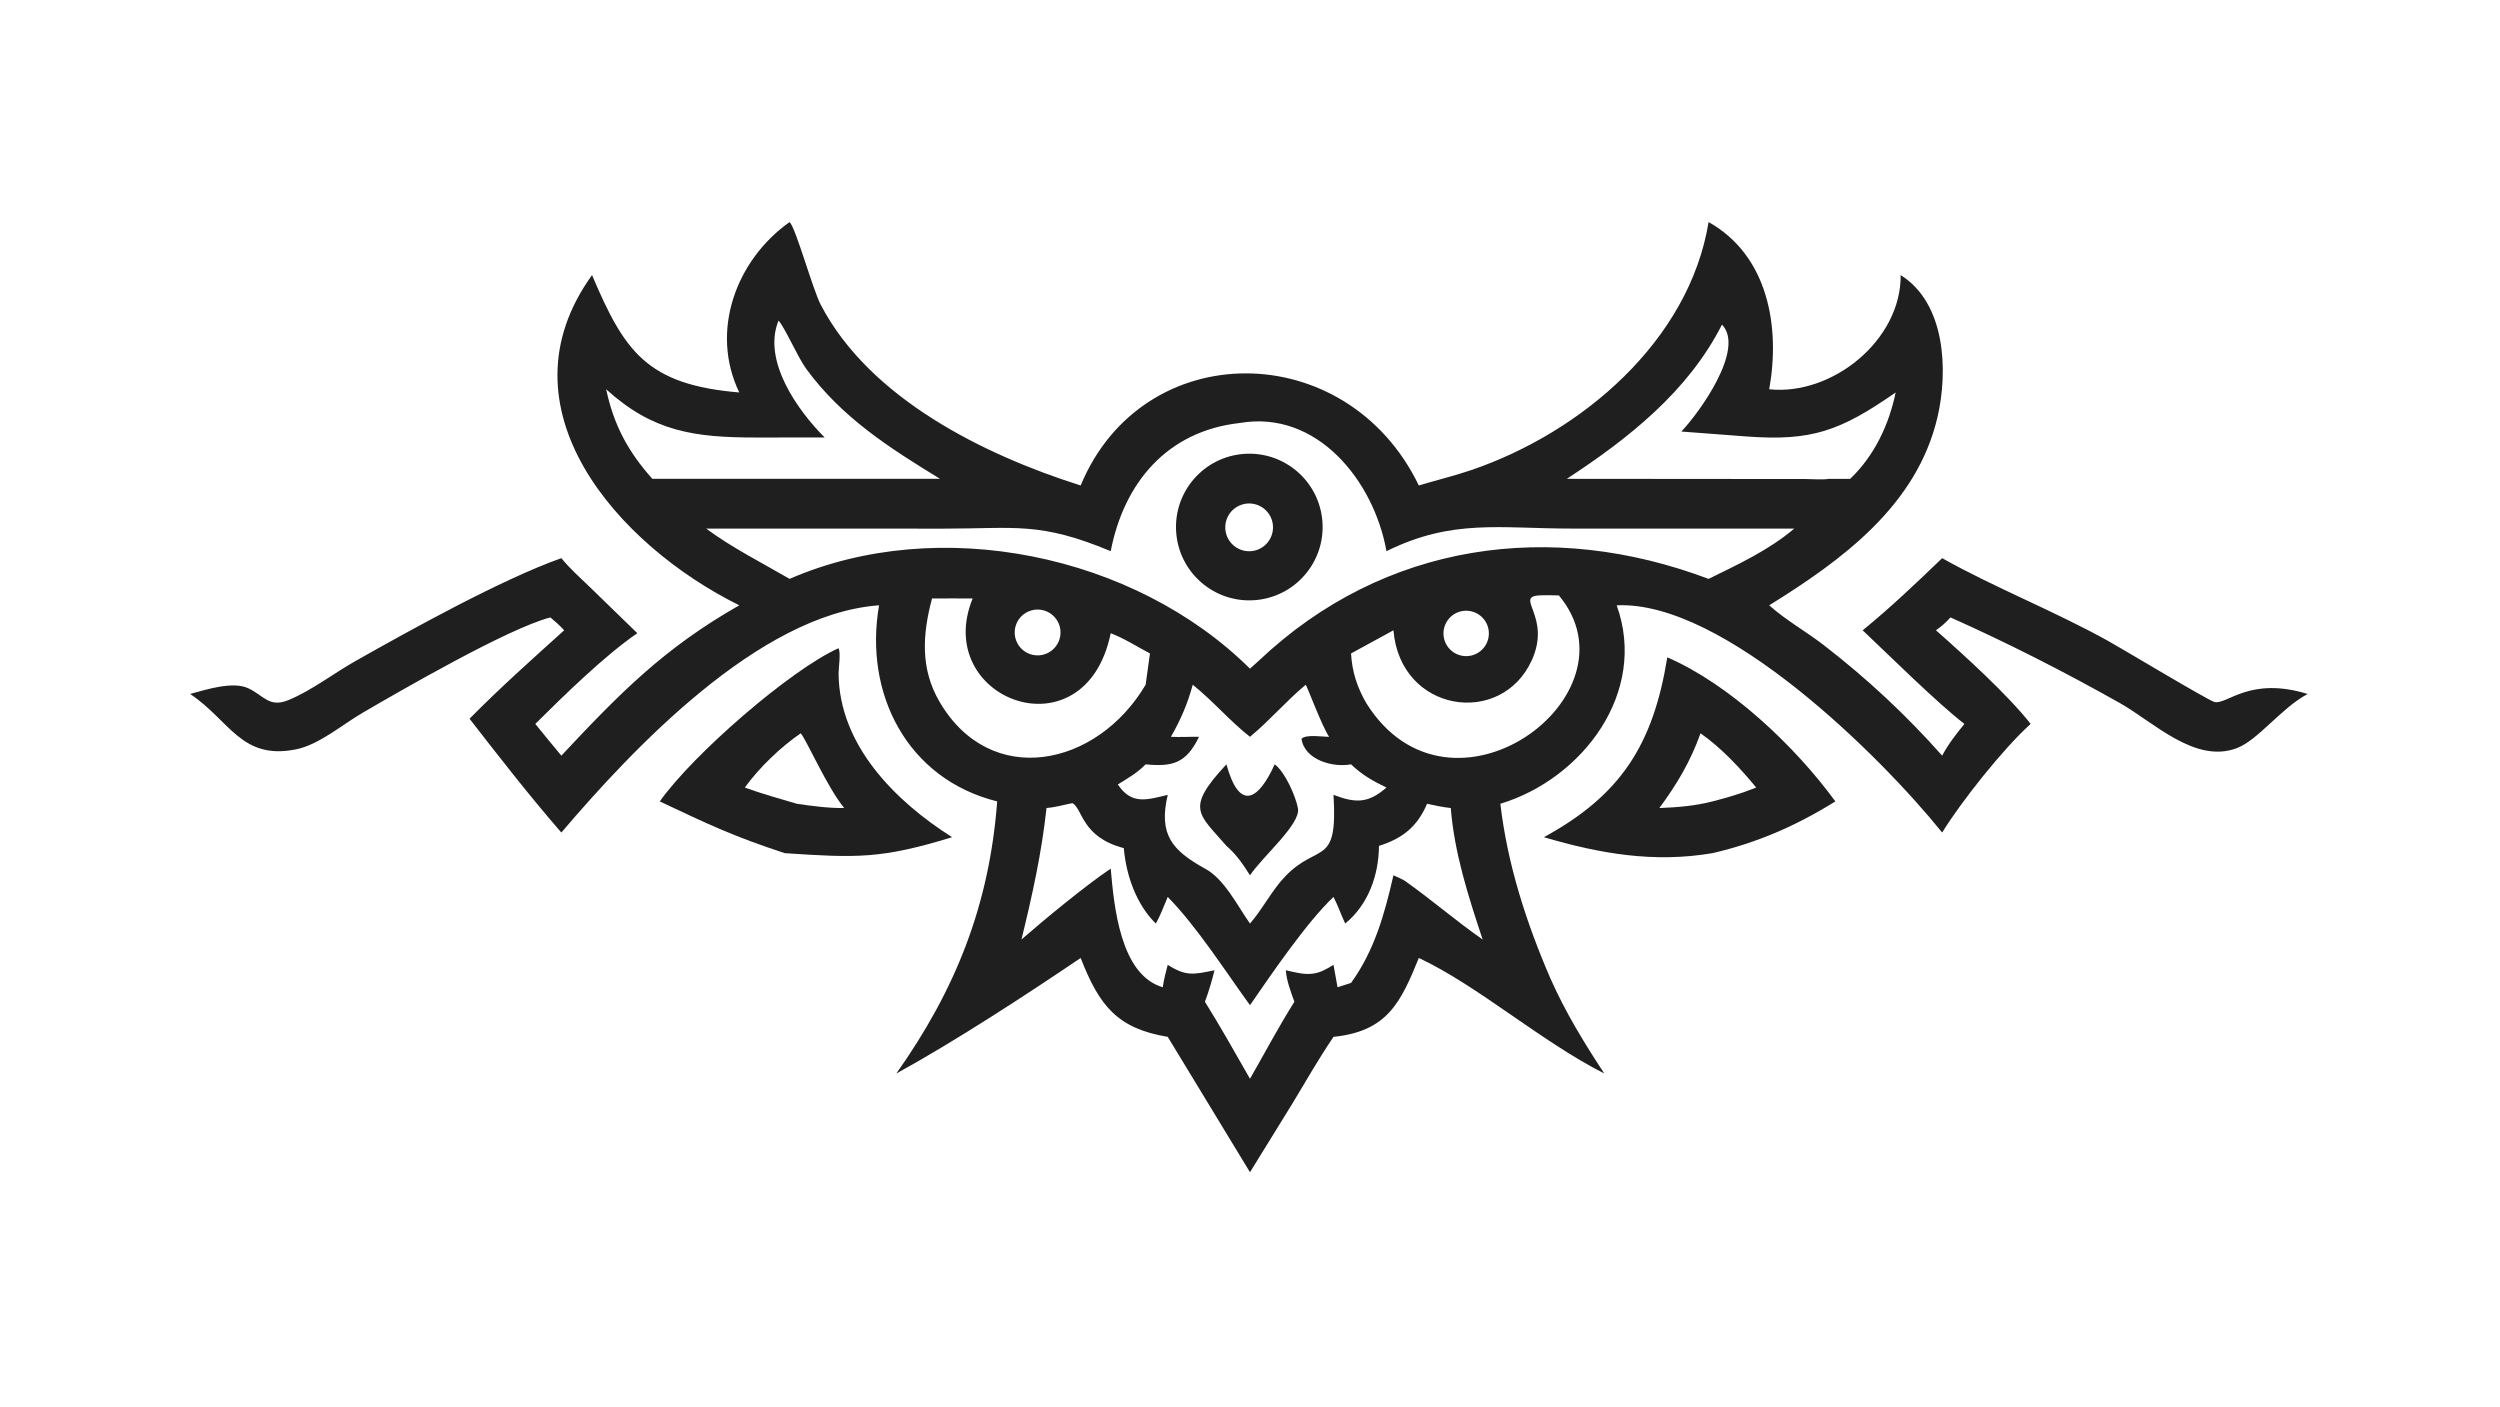
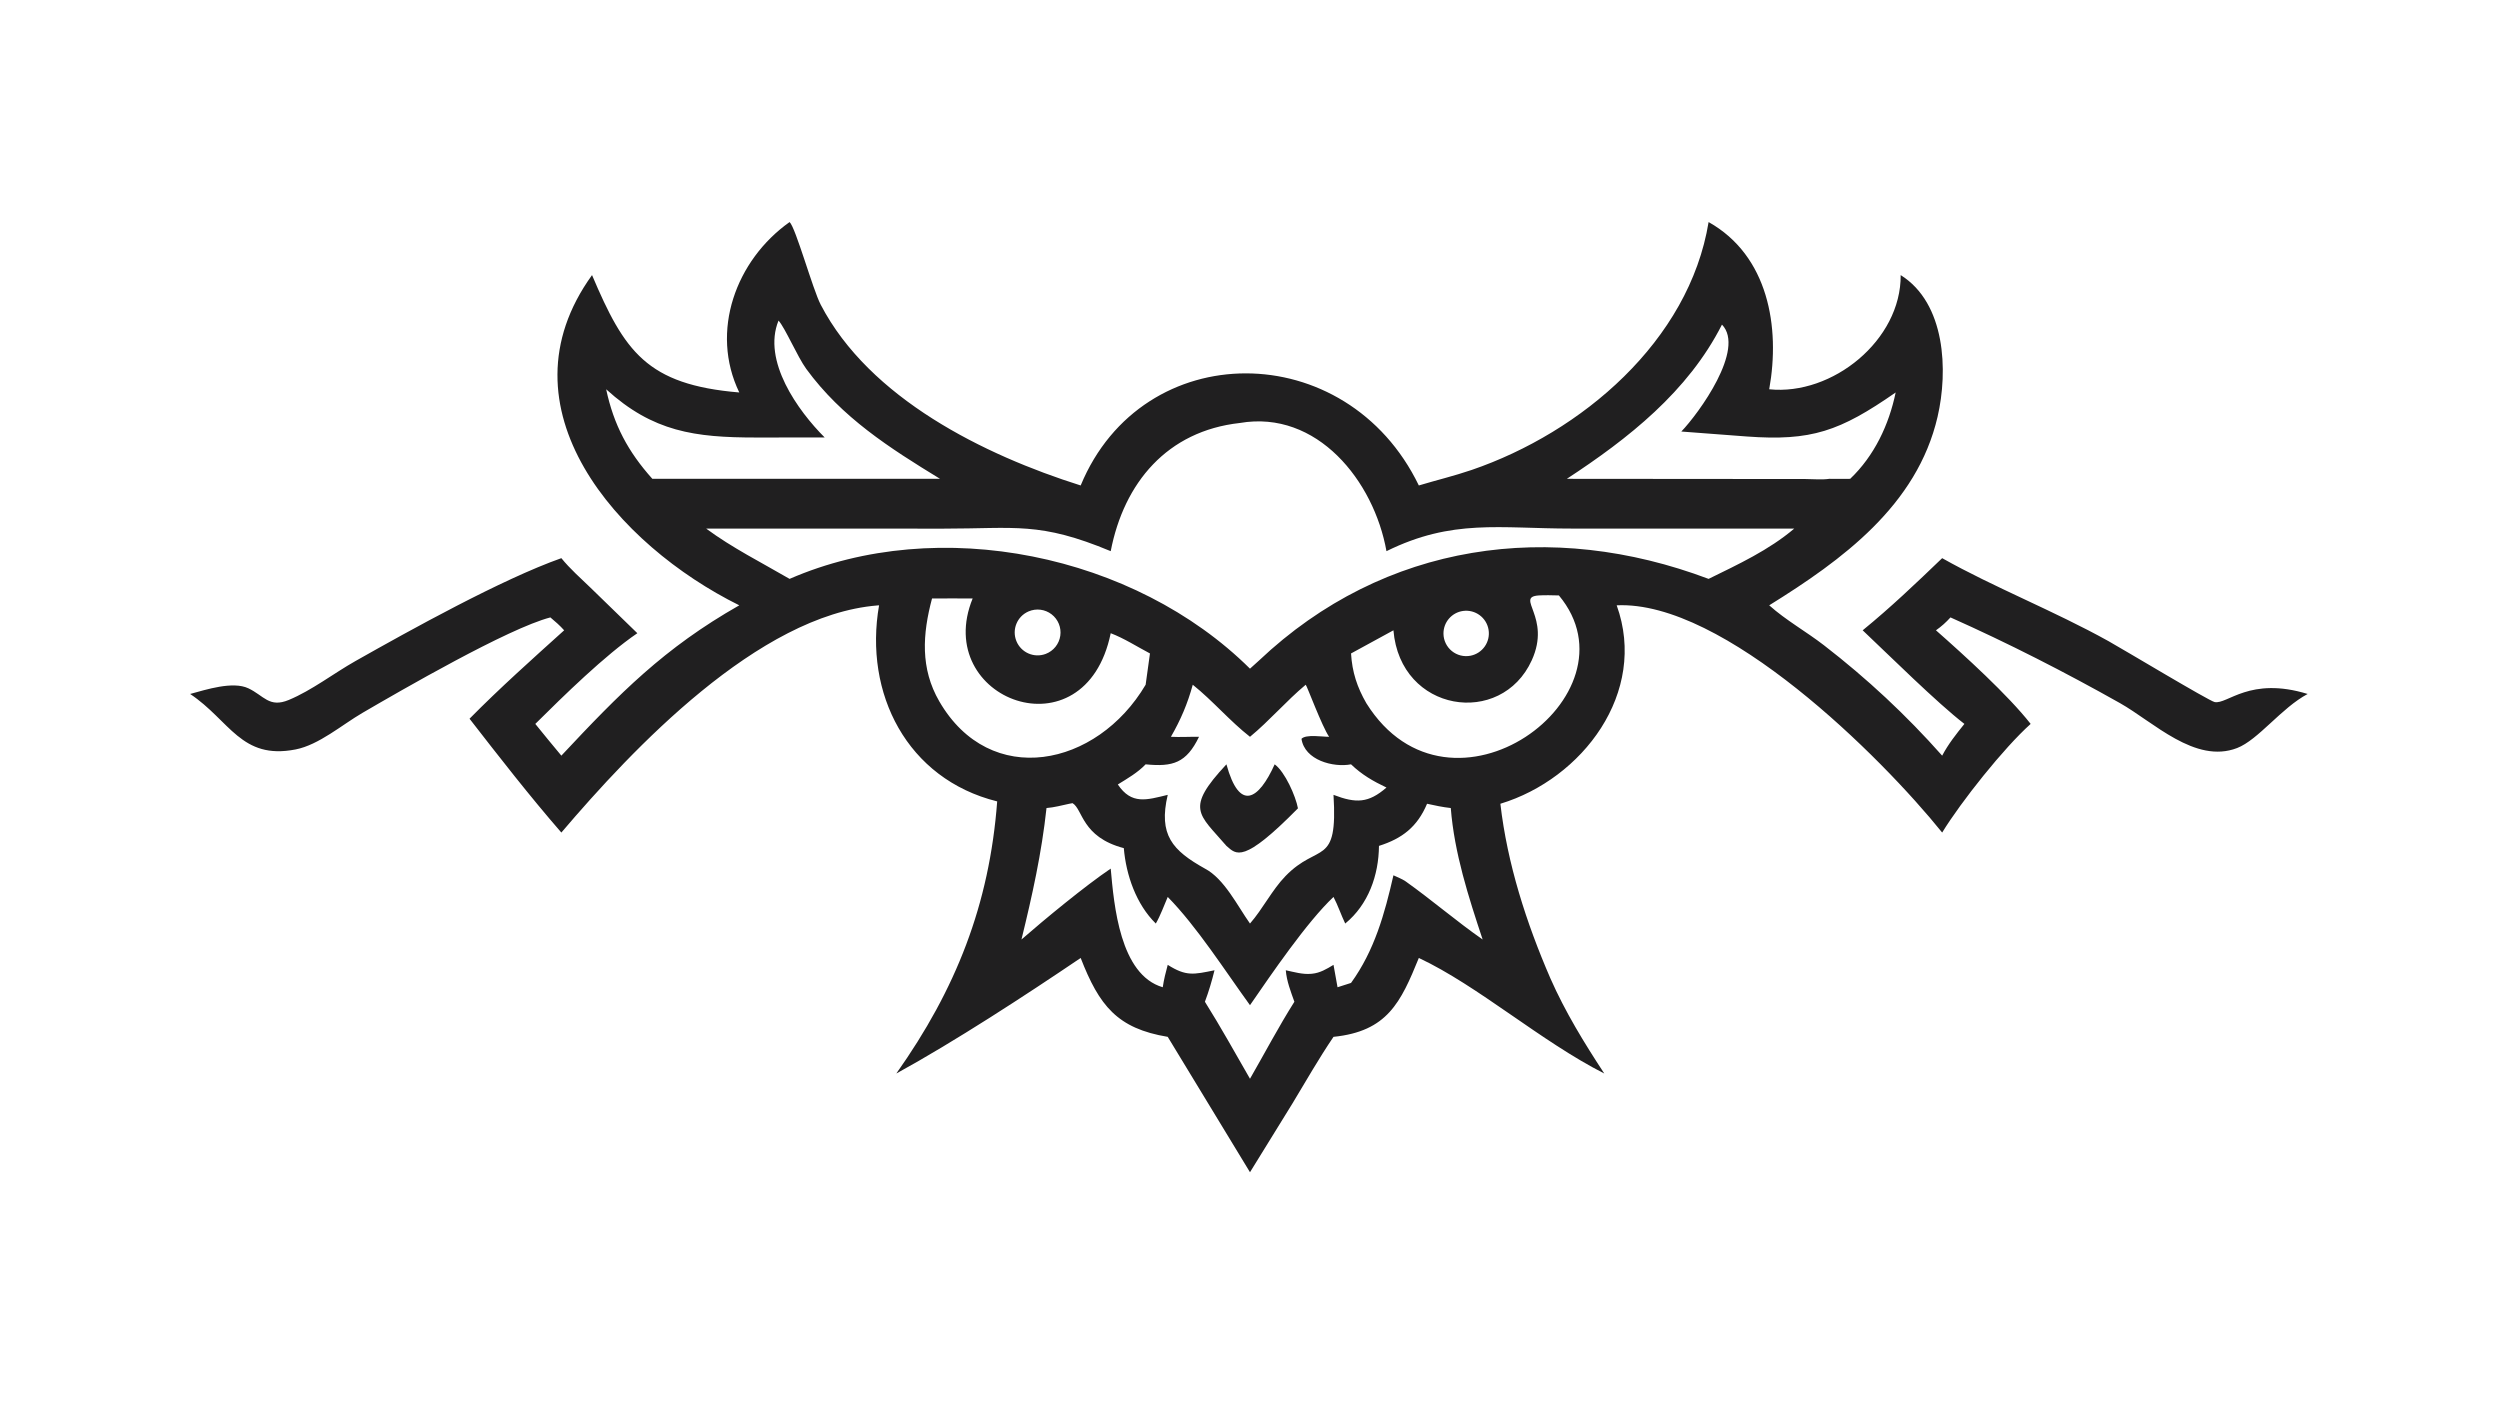
<svg xmlns="http://www.w3.org/2000/svg" width="3839" height="2160" viewBox="0 0 3839 2160">
  <path fill="#201F20" transform="matrix(4.219 0 0 4.219 6.10352e-05 0)" d="M287.39 80.823C289.62 82.877 295.81 105.311 298.705 110.874C316.466 145.008 358.156 165.602 393.336 176.696C415.877 122.233 490.147 122.364 516.416 176.696C522.806 174.77 529.319 173.216 535.636 171.053C575.622 157.361 614.793 124.163 621.884 80.823C643.59 93.017 648.029 119 643.944 141.685C666.946 144.075 691.988 123.793 691.796 100.125C708.144 110.367 709.108 134.921 705.224 151.692C697.742 184 670.479 203.833 643.944 220.319C650.011 225.757 657.426 229.875 663.893 234.876C679.573 247.002 693.738 260.197 706.895 275.035C709.166 270.754 711.961 267.241 714.988 263.484C705.003 255.774 687.857 238.769 677.964 229.414C688.175 221.083 697.405 212.268 706.895 203.155C725.853 213.832 747.52 222.291 767.442 233.361C772.704 236.285 804.007 255.109 806.057 255.528C810.711 256.481 818.807 246.105 839.925 252.586C830.351 257.674 821.94 269.302 814.226 272.272C798.973 278.145 783.775 262.763 771.595 255.904C751.5 244.588 730.984 234.122 709.923 224.721C708.269 226.545 706.652 227.998 704.634 229.414C714.908 238.465 730.874 252.969 739.101 263.484C729.313 272.253 713.797 291.766 706.895 303.024C684.696 275.424 627.402 218.495 588.429 220.319C599.877 252.061 575.942 283.505 546.095 292.546C548.617 314.428 555.562 335.946 564.294 356.08C569.681 368.289 576.608 379.599 583.915 390.73C560.818 379.002 537.899 358.744 516.416 348.672C509.816 364.873 504.965 375.377 485.359 377.382C480.05 385.189 475.322 393.51 470.436 401.596L454.962 426.659L425.023 377.382C406.641 374.338 400.088 366.032 393.336 348.672C373.026 362.411 347.514 379.056 326.234 390.73C347.912 360.106 360.108 329.315 362.947 291.69C330.105 283.525 314.361 252.351 319.957 220.319L319.356 220.363C276.045 223.869 230.269 272.548 204.318 303.024C192.742 289.718 181.722 275.525 170.898 261.593C181.865 250.472 193.74 239.881 205.337 229.414C203.773 227.674 202.117 226.209 200.323 224.721C184.923 228.72 145.891 251.337 131.94 259.46C124.445 263.824 116.08 271.113 107.586 272.778C87.752 276.664 83.628 262.199 69.202 252.586C75.026 251.003 84.695 247.855 90.37 250.511C96.052 253.171 97.955 257.745 105.107 254.767C113.51 251.269 121.405 245.11 129.368 240.609C149.299 229.344 182.61 210.84 204.318 203.155C207.481 207.062 211.383 210.476 214.991 213.968L231.976 230.47C220.197 238.493 205.124 253.266 194.833 263.484C197.946 267.373 201.143 271.196 204.318 275.035C225.608 252.308 241.691 235.888 269.08 220.319C224.919 198.478 180.524 148.564 215.485 100.125C227.258 127.85 235.347 140.031 269.08 142.848C258.323 120.573 267.87 94.668 287.39 80.823ZM404.269 200.61C378.338 189.803 369.636 192.413 343.433 192.411L257.011 192.387C266.501 199.4 277.212 204.772 287.39 210.697C341.741 187.035 412.945 201.719 454.962 243.378L458.249 240.411C504 197.16 564.68 189.132 621.884 210.697C632.735 205.362 643.773 200.264 653.065 192.387L572.063 192.386C545.709 192.387 528.665 188.767 504.638 200.61C500.076 175.043 479.375 149.115 451.265 153.955C424.852 156.88 409.092 175.682 404.269 200.61ZM380.9 294.104C379.13 310.515 375.701 325.954 371.782 341.957C380.184 334.632 394.885 322.495 404.269 316.145C405.47 329.481 407.612 354.782 423.209 359.332C423.626 356.541 424.281 353.894 425.023 351.177C431.737 355.439 434.479 354.695 442.049 353.149C441.089 357.07 439.966 360.829 438.557 364.613C444.309 373.779 449.565 383.265 454.962 392.643C460.326 383.329 465.383 373.686 471.121 364.613C469.793 360.873 468.314 357.14 467.99 353.149C470.968 353.784 474.149 354.73 477.208 354.441L477.522 354.413C480.462 354.139 482.884 352.678 485.359 351.177L486.828 359.332L491.741 357.76C500.288 345.943 503.981 332.576 507.173 318.585C508.608 319.267 510.293 319.889 511.596 320.78C521.14 327.57 530.041 335.263 539.642 341.957C534.488 326.412 529.338 310.526 528.044 294.104C525.111 293.78 522.285 293.182 519.409 292.546C515.861 300.978 510.32 305.225 501.906 307.88C501.813 318.534 498.063 329.228 489.621 336.144C488.11 332.977 486.976 329.55 485.359 326.465C475.688 335.564 462.707 354.629 454.962 365.859C446.067 353.601 435.574 337.178 425.023 326.465C423.634 329.656 422.419 333.136 420.684 336.144C413.56 329.16 409.86 318.508 409.035 308.698C393.655 304.655 394.153 294.54 390.375 292.328L389.2 292.546C386.477 293.127 383.677 293.891 380.9 294.104ZM483.761 268.174C481.163 264.404 475.672 249.551 475.245 249.223C468.118 255.176 462.06 262.33 454.962 268.174C447.609 262.429 441.489 255.114 434.133 249.223C432.249 256.117 429.741 261.995 426.179 268.174C429.608 268.354 432.992 268.124 436.413 268.174C431.801 277.707 426.887 279.186 416.982 278.196C414.071 281.224 410.407 283.328 406.86 285.523C411.855 292.986 417.366 291.161 425.023 289.302C421.586 303.883 426.709 309.527 438.557 316.145C445.613 319.84 450.41 329.744 454.962 336.144C459.654 330.781 462.946 323.97 467.866 318.888C479.894 306.465 486.984 315.797 485.359 289.302C493.58 292.454 498.089 292.332 504.638 286.644C499.739 284.31 495.676 281.973 491.741 278.196C485.256 279.435 474.844 276.682 473.704 268.909C475.318 267.162 481.547 268.214 483.761 268.174ZM689.969 142.848C669.634 156.984 659.279 160.597 635.727 158.866L611.952 157.066C618.274 150.504 635.374 127.019 626.748 118.147C614.402 142.541 592.623 159.662 570.283 174.28L657.145 174.353C659.9 174.362 663.143 174.674 665.84 174.28C668.365 174.295 670.89 174.327 673.414 174.28C682.21 165.898 687.528 154.613 689.969 142.848ZM535.209 238.669C539.604 237.821 542.524 233.627 541.796 229.21C541.068 224.793 536.956 221.76 532.522 222.368C528.39 222.935 525.328 226.493 525.384 230.665C525.416 233.111 526.531 235.417 528.427 236.962C530.324 238.507 532.807 239.132 535.209 238.669ZM507.173 229.414L491.741 237.838C492.145 244.607 493.946 250.116 497.319 255.967C527.846 304.685 597.77 253.104 567.399 216.723C564.956 216.679 562.497 216.571 560.058 216.723C551.287 217.342 564.72 224.48 557.527 240.311C546.384 264.837 509.65 259.328 507.173 229.414ZM380.624 237.998C383.451 236.924 385.476 234.404 385.915 231.411C386.355 228.418 385.14 225.422 382.74 223.581C380.341 221.74 377.133 221.342 374.357 222.542C370.196 224.34 368.233 229.133 369.937 233.334C371.64 237.535 376.386 239.606 380.624 237.998ZM220.627 141.685C223.382 154.664 228.593 164.4 237.438 174.28L243.718 174.28L342.148 174.28C323.803 163.069 306.379 151.96 293.451 134.261C290.267 129.903 285.742 119.287 283.362 116.685C277.378 131.305 290.409 149.492 300.159 159.227L275.117 159.244C252.919 159.232 237.69 157.202 220.627 141.685ZM339.234 217.83C335.775 230.797 334.919 243.276 341.884 255.29C360.403 287.235 399.259 279.24 416.982 249.223L418.554 237.838C413.941 235.414 409.101 232.298 404.269 230.47C394.99 275.731 339.034 254.655 354.016 217.83C349.09 217.823 344.161 217.78 339.234 217.83Z" />
-   <path fill="#201F20" transform="matrix(4.219 0 0 4.219 6.10352e-05 0)" d="M453.048 165.185C467.726 164.267 480.38 175.4 481.342 190.078C482.305 204.756 471.214 217.447 456.542 218.455C441.807 219.468 429.052 208.315 428.085 193.573C427.118 178.831 438.307 166.107 453.048 165.185ZM456.548 200.431C461.132 199.404 464.071 194.92 463.186 190.306C462.3 185.692 457.91 182.616 453.272 183.359C450.142 183.861 447.533 186.027 446.464 189.011C445.394 191.996 446.033 195.326 448.132 197.702C450.23 200.079 453.455 201.124 456.548 200.431Z" />
-   <path fill="#201F20" transform="matrix(4.219 0 0 4.219 6.10352e-05 0)" d="M463.949 278.196C467.701 280.93 471.59 289.757 472.42 294.209C473.485 299.918 459.709 311.555 454.962 318.585C452.407 314.531 450.033 311.039 446.386 307.88C436.337 296.166 431.176 294.493 446.386 278.196C451.172 295.641 458.13 291.076 463.949 278.196Z" />
-   <path fill="#201F20" transform="matrix(4.219 0 0 4.219 6.10352e-05 0)" d="M305.158 235.944C306.131 237.211 305.206 243.311 305.22 245.133C305.422 271.284 325.936 291.671 346.538 304.717C320.678 312.661 311.711 312.258 285.612 310.528C266.827 304.361 257.561 299.926 240.136 291.69C252.353 274.453 287.65 243.838 305.158 235.944ZM271.089 286.644C277.305 288.898 283.67 290.688 290.013 292.546C295.815 293.399 301.389 294.152 307.272 294.104C301.037 286.562 293.322 268.806 291.428 266.906C284.114 271.914 276.298 279.441 271.089 286.644Z" />
-   <path fill="#201F20" transform="matrix(4.219 0 0 4.219 6.10352e-05 0)" d="M606.849 239.264C629.564 249.079 653.344 271.578 668.018 291.69C653.751 300.563 639.688 306.703 623.291 310.528C601.937 314.146 582.39 310.726 561.924 304.717C589.78 289.519 601.674 271.252 606.849 239.264ZM603.958 294.104C610.443 293.867 616.987 293.322 623.291 291.69C628.65 290.334 634.075 288.718 639.206 286.644C633.4 279.579 626.474 272.156 618.948 266.906C615.232 277.234 610.453 285.291 603.958 294.104Z" />
+   <path fill="#201F20" transform="matrix(4.219 0 0 4.219 6.10352e-05 0)" d="M463.949 278.196C467.701 280.93 471.59 289.757 472.42 294.209C452.407 314.531 450.033 311.039 446.386 307.88C436.337 296.166 431.176 294.493 446.386 278.196C451.172 295.641 458.13 291.076 463.949 278.196Z" />
</svg>